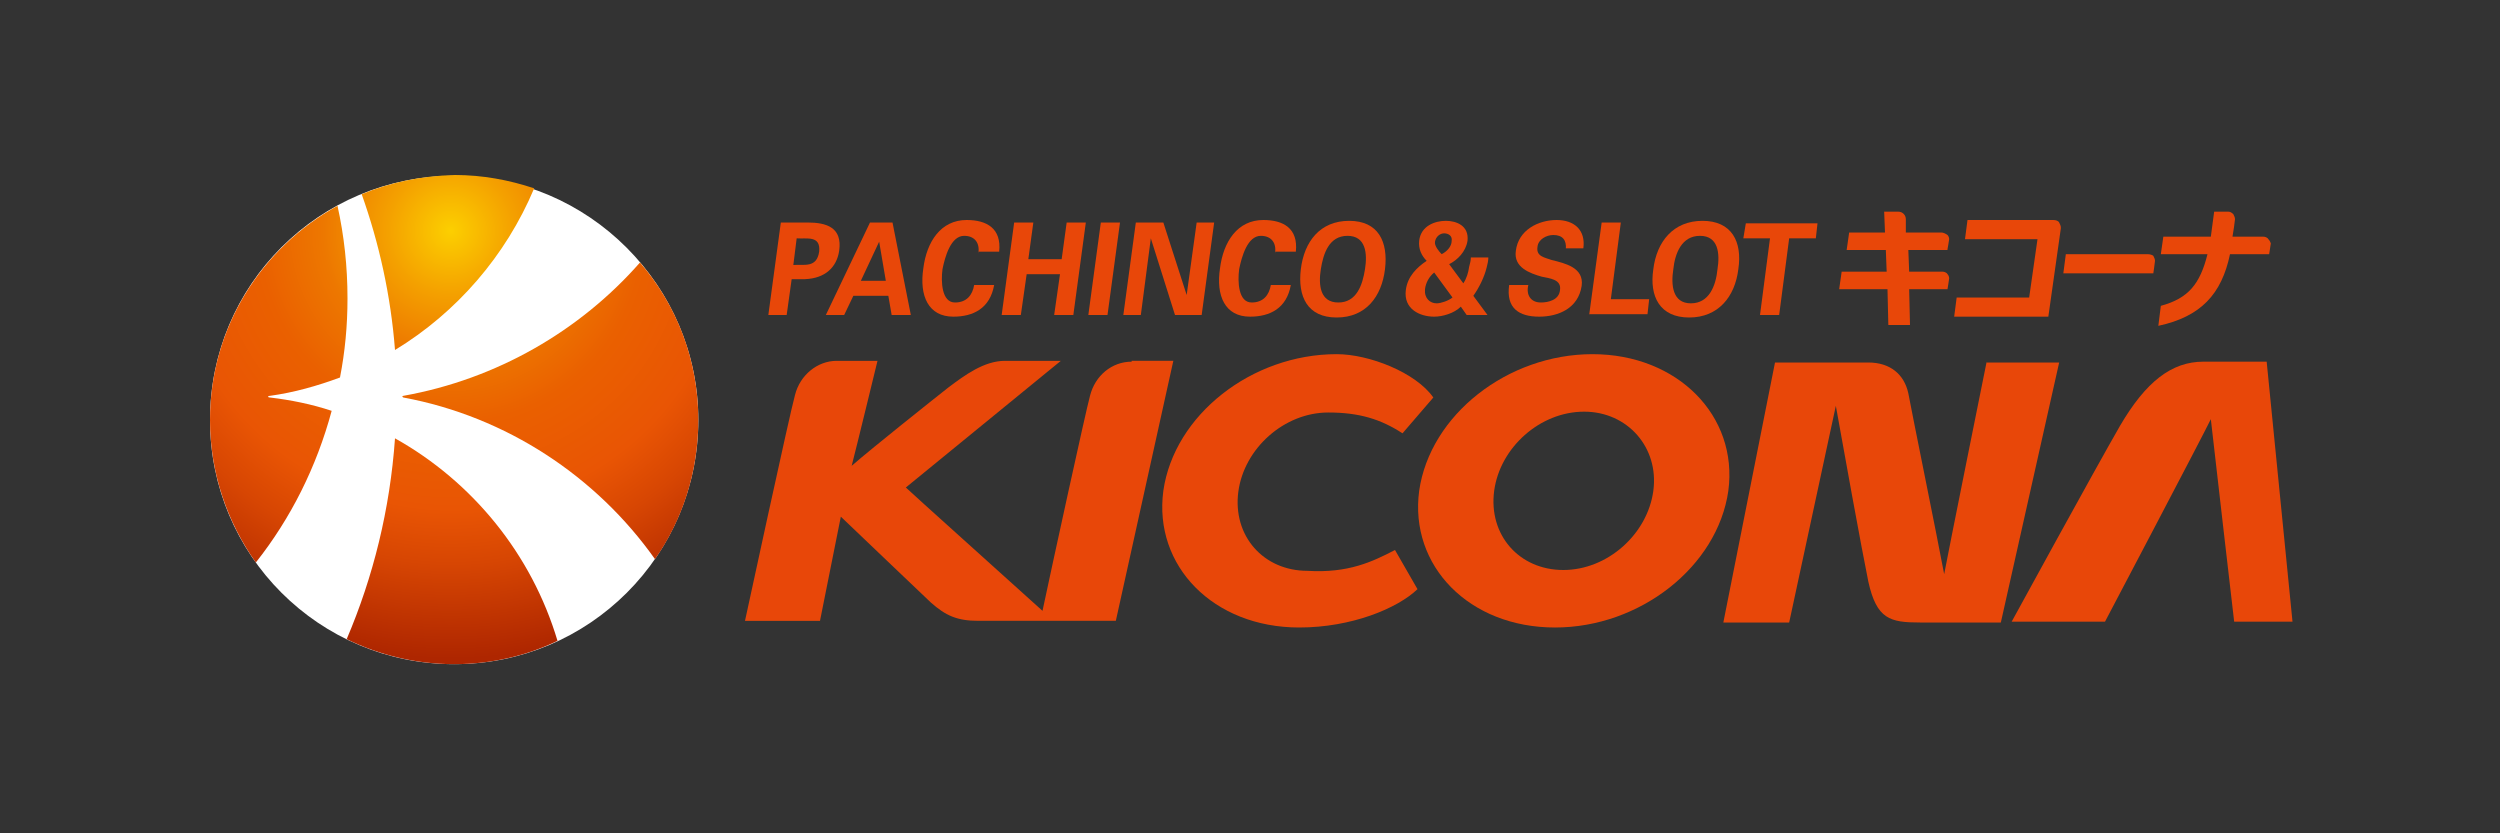
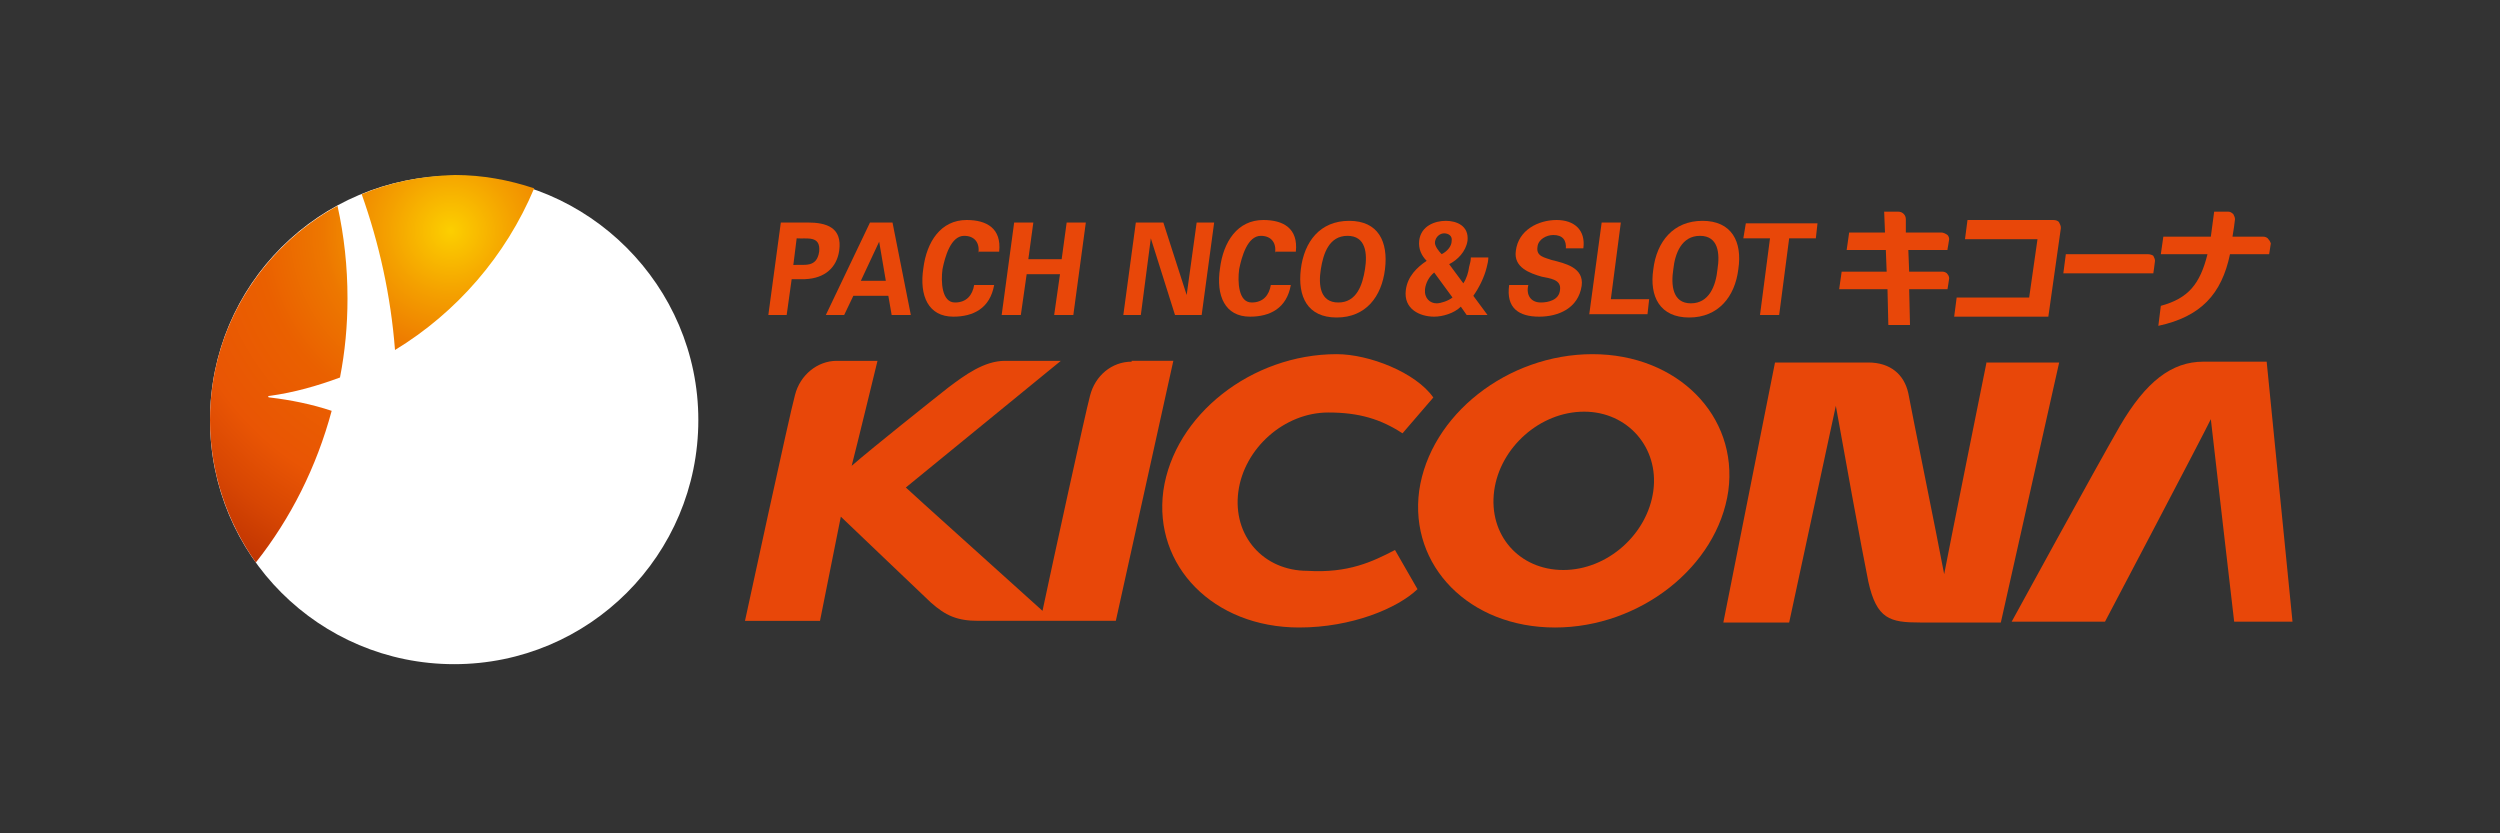
<svg xmlns="http://www.w3.org/2000/svg" version="1.1" id="レイヤー_1" x="0px" y="0px" viewBox="0 0 300 100" style="enable-background:new 0 0 300 100;" xml:space="preserve">
  <rect x="0" y="0" width="300" height="100" fill="#333333" stroke="none" />
  <style type="text/css">
	.st0{fill:#E84709;}
	.st1{fill:#FFFFFF;}
	.st2{fill:url(#SVGID_1_);}
	.st3{fill:url(#SVGID_00000145745854887272149260000000248926065050993804_);}
	.st4{fill:url(#SVGID_00000072967177213797514330000011270701963132582029_);}
	.st5{fill:url(#SVGID_00000151546101166944923870000014252962642603628725_);}
</style>
  <g>
    <g>
      <path class="st0" d="M135.8,43.4c-2.4,0-4.4,1.7-5,4.1c-0.5,1.8-4.6,20.6-5.7,25.8c-4.2-3.8-15.9-14.3-16.4-14.8    c0.6-0.5,18.6-15.2,18.6-15.2h-6.7c-2.5,0-4.8,1.7-6.8,3.2c-1.9,1.5-9.2,7.3-11.6,9.4c0.5-1.9,3.1-12.6,3.1-12.6h-4.9    c-2.3,0-4.4,1.7-5,4.1c-0.6,2.1-6,27.1-6,27.1h9c0,0,2.3-11.5,2.5-12.5c1.8,1.7,9.3,8.9,10.8,10.3c1.8,1.6,3.2,2.2,5.7,2.2h16.5    l6.9-31.2H135.8z" />
      <path class="st0" d="M238.4,43.4c0,0-4.6,22.8-5.1,25.5c-0.9-4.8-3.8-19-4.3-21.7c-0.5-2.3-2.2-3.7-4.8-3.7h-11.2l-6.2,31.2h7.9    c0,0,5-23.2,5.6-26c0.8,4.5,3.1,17.2,3.9,21.1c1,4.5,2.6,4.9,6.2,4.9h9.7l7-31.2H238.4z" />
      <path class="st0" d="M272,43.4h-7.6c-3.8,0-6.9,2.4-10,7.7c-3,5.2-13,23.5-13,23.5h11.2c0,0,11.9-22.6,12.7-24.3    c0.2,1.9,2.8,24.3,2.8,24.3h7L272,43.4z" />
      <path class="st0" d="M191.1,42.5c-10.2,0-19.5,7.3-20.8,16.4c-1.2,9,6,16.4,16.3,16.4c10.2,0,19.5-7.3,20.8-16.4    C208.6,49.9,201.3,42.5,191.1,42.5z M198.4,58.9c-0.7,5.2-5.5,9.5-10.8,9.5c-5.3,0-9-4.2-8.3-9.5c0.7-5.2,5.5-9.5,10.8-9.5    C195.3,49.4,199.1,53.7,198.4,58.9z" />
      <path class="st0" d="M156.9,68.5c-5.3,0-9-4.2-8.3-9.5c0.7-5.2,5.5-9.5,10.8-9.5c3.7,0,6.3,0.8,8.9,2.5l3.7-4.3    c-2.1-3-7.7-5.2-11.6-5.2c-10.2,0-19.5,7.3-20.8,16.4c-1.2,9,6,16.4,16.3,16.4c6.3,0,11.8-2.3,14.2-4.6l-2.7-4.7    C164.7,67.4,161.8,68.8,156.9,68.5z" />
    </g>
    <g>
      <g>
        <path class="st0" d="M257.7,30.5h-9.8l-0.3,2.3h10.8c0,0,0.2-1.4,0.2-1.5c0-0.2-0.1-0.4-0.2-0.6C258.3,30.6,258,30.5,257.7,30.5z     " />
        <path class="st0" d="M246.4,26.4h-10.3l-0.3,2.3h8.7l-1,7h-8.7l-0.3,2.3h11.3l1.5-10.6c0,0,0-0.1,0-0.1c0-0.2-0.1-0.4-0.2-0.6     C247,26.5,246.7,26.4,246.4,26.4z" />
        <path class="st0" d="M232.9,27.9h-4.2l0-1.6c0-0.5-0.4-0.9-0.9-0.9h-1.7l0.1,2.5h-4.3l-0.3,2.1h4.7l0.1,2.6h-5.4l-0.3,2.1h5.8     l0.1,4.3h2.6l-0.1-4.3h4.6c0,0,0.2-1.2,0.2-1.3c0,0,0,0,0,0c0-0.2-0.1-0.4-0.2-0.5c-0.1-0.2-0.4-0.3-0.6-0.3v0h-4l-0.1-2.6h4.7     l0-0.1c0,0,0.2-1.1,0.2-1.2c0,0,0,0,0,0c0-0.2-0.1-0.4-0.2-0.5C233.4,28,233.2,27.9,232.9,27.9z" />
        <path class="st0" d="M272.2,28.7c-0.1-0.2-0.4-0.3-0.6-0.3h-3.7c0.1-0.5,0.3-2,0.3-2.1c0,0,0,0,0,0c0-0.2-0.1-0.4-0.2-0.6     c-0.2-0.2-0.4-0.3-0.6-0.3h-1.7l-0.4,3h-5.7l-0.3,2.1c0,0,4.6,0,5.6,0c-0.9,3.6-2.3,5.3-5.6,6.2l-0.3,2.4     c5.1-1.1,7.6-3.8,8.6-8.6c0.7,0,4.7,0,4.7,0s0.2-1.3,0.2-1.3c0,0,0,0,0,0C272.4,29,272.4,28.9,272.2,28.7z" />
      </g>
      <g>
        <path class="st0" d="M95.6,28.6c1.2,0.1,2.9-0.4,2.7,1.6c-0.3,2-1.8,1.5-3.1,1.6L95.6,28.6z M94.4,37.8l0.6-4.3h1.6     c2.4-0.1,3.8-1.4,4.1-3.4c0.4-2.8-1.5-3.4-3.8-3.4h-3.2l-1.5,11.1H94.4z" />
        <path class="st0" d="M103.3,33.7l2.2-4.7h0l0.8,4.7H103.3z M101.3,37.8l1.1-2.3h4.2l0.4,2.3h2.3l-2.2-11.1h-2.7l-5.3,11.1H101.3z     " />
        <path class="st0" d="M117.4,30.4c0.2-1.2-0.4-2.1-1.7-2.1c-1.6,0-2.3,2.5-2.6,4c-0.2,1.5-0.1,4,1.5,4c1.4,0,2.1-0.9,2.3-2.1h2.4     c-0.5,2.8-2.5,3.8-4.9,3.8c-3,0-4.1-2.5-3.6-5.8c0.4-3.2,2.1-5.8,5.2-5.8c2.4,0,4.2,1,3.9,3.8H117.4z" />
        <path class="st0" d="M120.2,37.8l1.5-11.1h2.3l-0.6,4.4h4l0.6-4.4h2.3l-1.5,11.1h-2.3l0.7-4.9h-4l-0.7,4.9H120.2z" />
-         <path class="st0" d="M132.9,37.8h-2.3l1.5-11.1h2.3L132.9,37.8z" />
        <path class="st0" d="M141,37.8l-2.9-9.2l0,0l-1.2,9.2h-2.1l1.5-11.1h3.3l2.8,8.7l0,0l1.2-8.7h2.1l-1.5,11.1H141z" />
        <path class="st0" d="M153,30.4c0.2-1.2-0.4-2.1-1.7-2.1c-1.6,0-2.3,2.5-2.6,4c-0.2,1.5-0.1,4,1.5,4c1.4,0,2.1-0.9,2.3-2.1h2.4     c-0.5,2.8-2.5,3.8-4.9,3.8c-3,0-4.1-2.5-3.6-5.8c0.4-3.2,2.1-5.8,5.2-5.8c2.4,0,4.2,1,3.9,3.8H153z" />
        <path class="st0" d="M161.7,28.3c2.2,0,2.4,2.1,2.1,4c-0.3,1.9-1,4-3.2,4c-2.2,0-2.4-2.1-2.1-4C158.8,30.4,159.5,28.3,161.7,28.3     z M160.4,38.1c3.5,0,5.4-2.5,5.8-5.8c0.4-3.3-0.8-5.8-4.3-5.8c-3.5,0-5.4,2.5-5.8,5.8C155.7,35.6,156.9,38.1,160.4,38.1z" />
        <path class="st0" d="M175.3,36.8c-0.8,0.8-2.2,1.2-3.2,1.2c-1.7,0-3.7-0.9-3.4-3.2c0.2-1.6,1.3-2.7,2.5-3.5     c-0.6-0.6-1-1.4-0.9-2.4c0.2-1.8,1.9-2.4,3.2-2.4c1.3,0,2.8,0.6,2.6,2.4c-0.2,1.3-1.2,2.3-2.2,2.8l1.7,2.3c0.4-0.6,0.6-1.3,0.7-2     c0.1-0.4,0.2-0.7,0.2-1.1h2.1c0,0.4-0.1,0.8-0.2,1.2c-0.3,1.2-0.9,2.4-1.6,3.4l1.7,2.3h-2.5L175.3,36.8z M172.1,32.7     c-0.6,0.5-1,1.2-1.1,2c-0.1,1.1,0.6,1.7,1.4,1.7c0.5,0,1.4-0.3,1.9-0.7L172.1,32.7z M174.2,28.9c0.1-0.6-0.4-0.9-0.9-0.9     c-0.5,0-1,0.4-1.1,1c-0.1,0.5,0.5,1.2,0.8,1.5C173.6,30.2,174.2,29.6,174.2,28.9z" />
        <path class="st0" d="M187.9,29.9c0.1-1.1-0.4-1.7-1.5-1.7c-0.8,0-1.8,0.5-1.9,1.4c-0.2,1.2,0.9,1.3,1.7,1.6     c1.6,0.4,3.9,0.9,3.6,3.1c-0.4,2.7-2.8,3.7-5.1,3.7c-2.4,0-4-1-3.6-3.8h2.3c-0.3,1.2,0.3,2.1,1.5,2.1c0.9,0,2.2-0.3,2.3-1.5     c0.2-1.3-1.3-1.4-2.2-1.6c-1.4-0.4-3.4-1.1-3.1-3.1c0.3-2.5,2.7-3.7,4.9-3.7c2.1,0,3.5,1.2,3.2,3.4H187.9z" />
        <path class="st0" d="M190.7,37.8l1.5-11.1h2.3l-1.2,9.2h4.6l-0.2,1.8H190.7z" />
        <path class="st0" d="M198.4,32.3c0.4-3.3,2.4-5.8,5.9-5.8c3.5,0,4.8,2.5,4.3,5.8c-0.4,3.3-2.4,5.8-5.9,5.8     C199.2,38.1,197.9,35.6,198.4,32.3z M200.8,32.3c-0.3,1.9-0.1,4.1,2.1,4.1s3-2.1,3.2-4.1c0.3-1.9,0.1-4-2.1-4     C201.8,28.3,201,30.4,200.8,32.3z" />
        <path class="st0" d="M209.5,26.8h8.6l-0.2,1.8h-3.2l-1.2,9.2h-2.3l1.2-9.2h-3.2L209.5,26.8z" />
      </g>
    </g>
    <g>
      <path class="st1" d="M83.8,50.4c0,16.2-13.1,29.3-29.3,29.3c-16.2,0-29.3-13.1-29.3-29.3c0-16.2,13.1-29.3,29.3-29.3    C70.6,21.1,83.8,34.3,83.8,50.4z" />
      <g>
        <radialGradient id="SVGID_1_" cx="54.083" cy="27.696" r="51.342" gradientUnits="userSpaceOnUse">
          <stop offset="0" style="stop-color:#FCCF00" />
          <stop offset="0.15" style="stop-color:#F4A000" />
          <stop offset="0.3" style="stop-color:#ED7700" />
          <stop offset="0.45" style="stop-color:#EA6000" />
          <stop offset="0.65" style="stop-color:#E95504" />
          <stop offset="0.778" style="stop-color:#D74603" />
          <stop offset="1" style="stop-color:#AE2600" />
        </radialGradient>
        <path class="st2" d="M43.4,23.3c2.1,5.9,3.5,12.2,4,18.7c7.4-4.5,13.3-11.3,16.7-19.4c-3-1-6.2-1.6-9.5-1.6     C50.5,21.1,46.8,21.9,43.4,23.3z" />
        <radialGradient id="SVGID_00000075859433696095736850000000861649152262275999_" cx="54.083" cy="27.697" r="51.341" gradientUnits="userSpaceOnUse">
          <stop offset="0" style="stop-color:#FCCF00" />
          <stop offset="0.15" style="stop-color:#F4A000" />
          <stop offset="0.3" style="stop-color:#ED7700" />
          <stop offset="0.45" style="stop-color:#EA6000" />
          <stop offset="0.65" style="stop-color:#E95504" />
          <stop offset="0.778" style="stop-color:#D74603" />
          <stop offset="1" style="stop-color:#AE2600" />
        </radialGradient>
        <path style="fill:url(#SVGID_00000075859433696095736850000000861649152262275999_);" d="M25.2,50.4c0,6.4,2.1,12.3,5.5,17.1     c4.2-5.3,7.3-11.5,9.1-18.2c-2.4-0.8-4.9-1.3-7.4-1.6c-0.3,0-0.3-0.2,0-0.2c2.9-0.4,5.7-1.2,8.4-2.2c0.6-3.1,0.9-6.2,0.9-9.5     c0-3.8-0.4-7.5-1.2-11.1C31.4,29.7,25.2,39.3,25.2,50.4z" />
        <radialGradient id="SVGID_00000134234326716418412290000005616437478734632886_" cx="54.083" cy="27.697" r="51.339" gradientUnits="userSpaceOnUse">
          <stop offset="0" style="stop-color:#FCCF00" />
          <stop offset="0.15" style="stop-color:#F4A000" />
          <stop offset="0.3" style="stop-color:#ED7700" />
          <stop offset="0.45" style="stop-color:#EA6000" />
          <stop offset="0.65" style="stop-color:#E95504" />
          <stop offset="0.778" style="stop-color:#D74603" />
          <stop offset="1" style="stop-color:#AE2600" />
        </radialGradient>
-         <path style="fill:url(#SVGID_00000134234326716418412290000005616437478734632886_);" d="M47.4,52.6c-0.6,8.5-2.6,16.6-5.8,24.1     c3.9,1.9,8.3,3,12.9,3c4.4,0,8.7-1,12.4-2.8C63.8,66.5,56.7,57.8,47.4,52.6z" />
        <radialGradient id="SVGID_00000155106940927405058440000017815959282723351178_" cx="54.083" cy="27.697" r="51.343" gradientUnits="userSpaceOnUse">
          <stop offset="0" style="stop-color:#FCCF00" />
          <stop offset="0.15" style="stop-color:#F4A000" />
          <stop offset="0.3" style="stop-color:#ED7700" />
          <stop offset="0.45" style="stop-color:#EA6000" />
          <stop offset="0.65" style="stop-color:#E95504" />
          <stop offset="0.778" style="stop-color:#D74603" />
          <stop offset="1" style="stop-color:#AE2600" />
        </radialGradient>
-         <path style="fill:url(#SVGID_00000155106940927405058440000017815959282723351178_);" d="M48.4,47.5c-0.1,0-0.2,0.1,0,0.2     c12.4,2.3,23.2,9.5,30.2,19.4c3.3-4.7,5.2-10.5,5.2-16.7c0-7.2-2.6-13.8-7-18.9C69.6,39.7,59.6,45.5,48.4,47.5z" />
      </g>
    </g>
  </g>
  <g>
</g>
  <g>
</g>
  <g>
</g>
  <g>
</g>
  <g>
</g>
  <g>
</g>
  <g>
</g>
  <g>
</g>
  <g>
</g>
  <g>
</g>
  <g>
</g>
  <g>
</g>
  <g>
</g>
  <g>
</g>
  <g>
</g>
</svg>